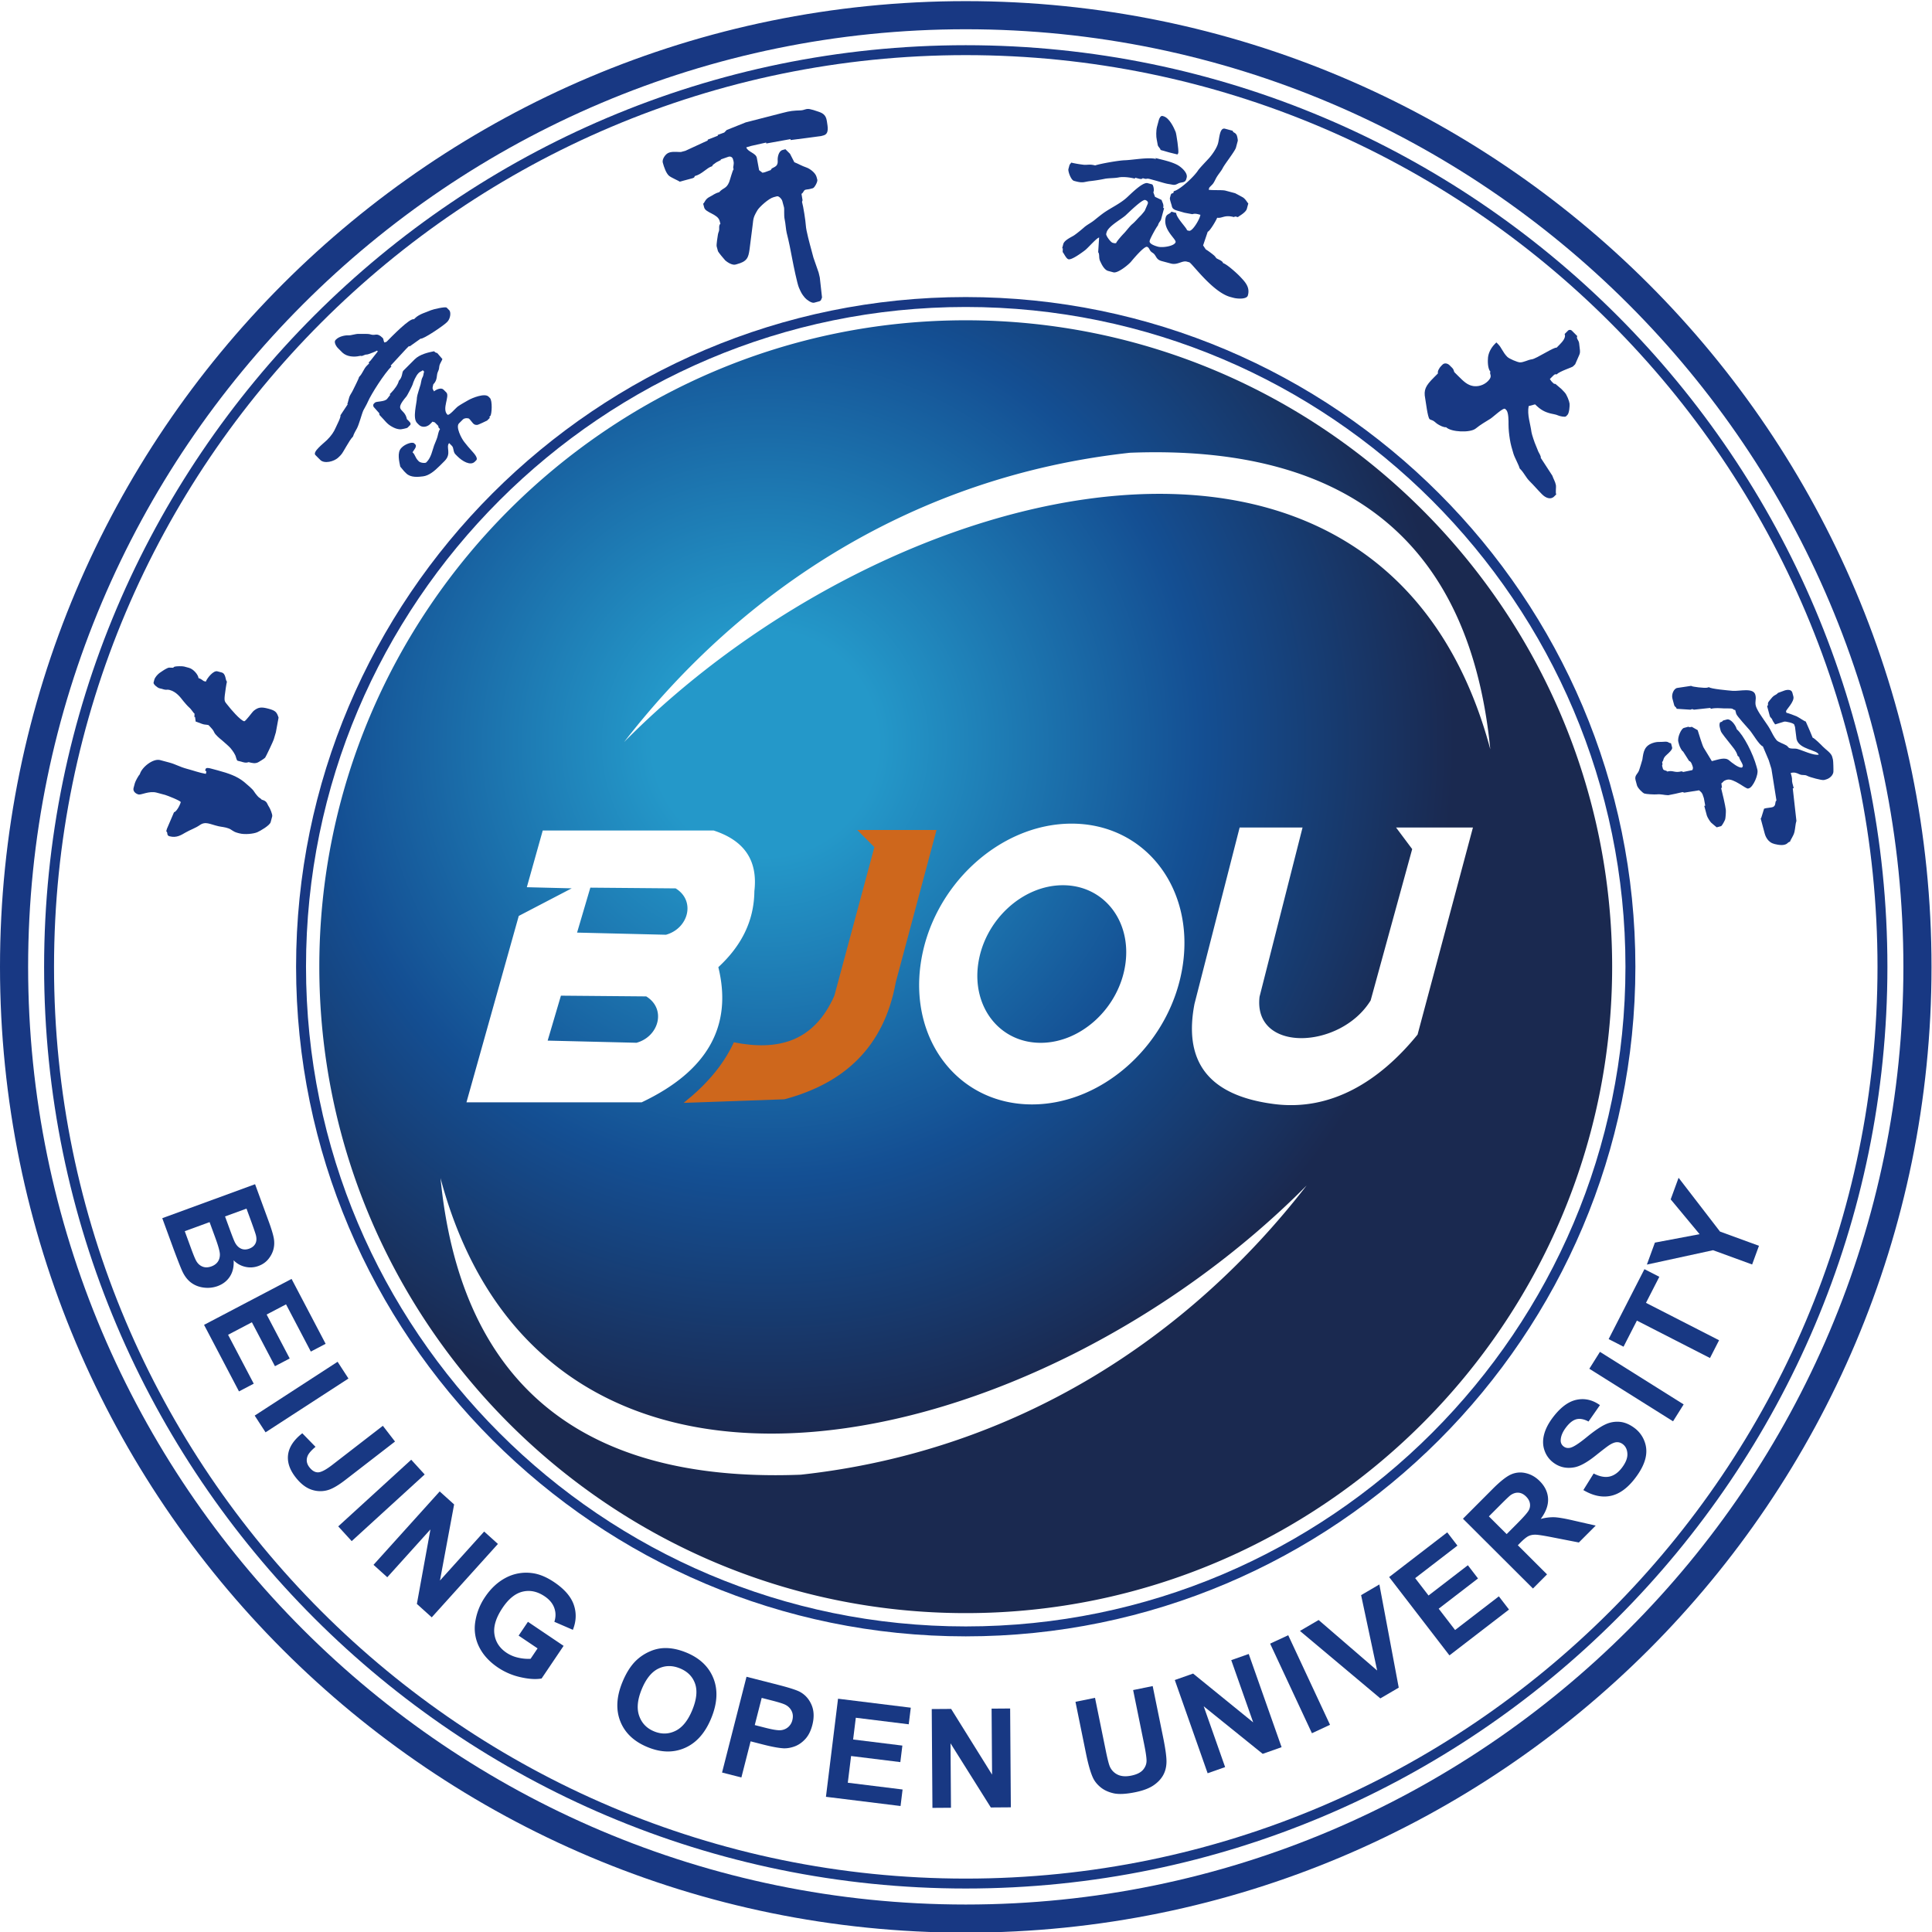
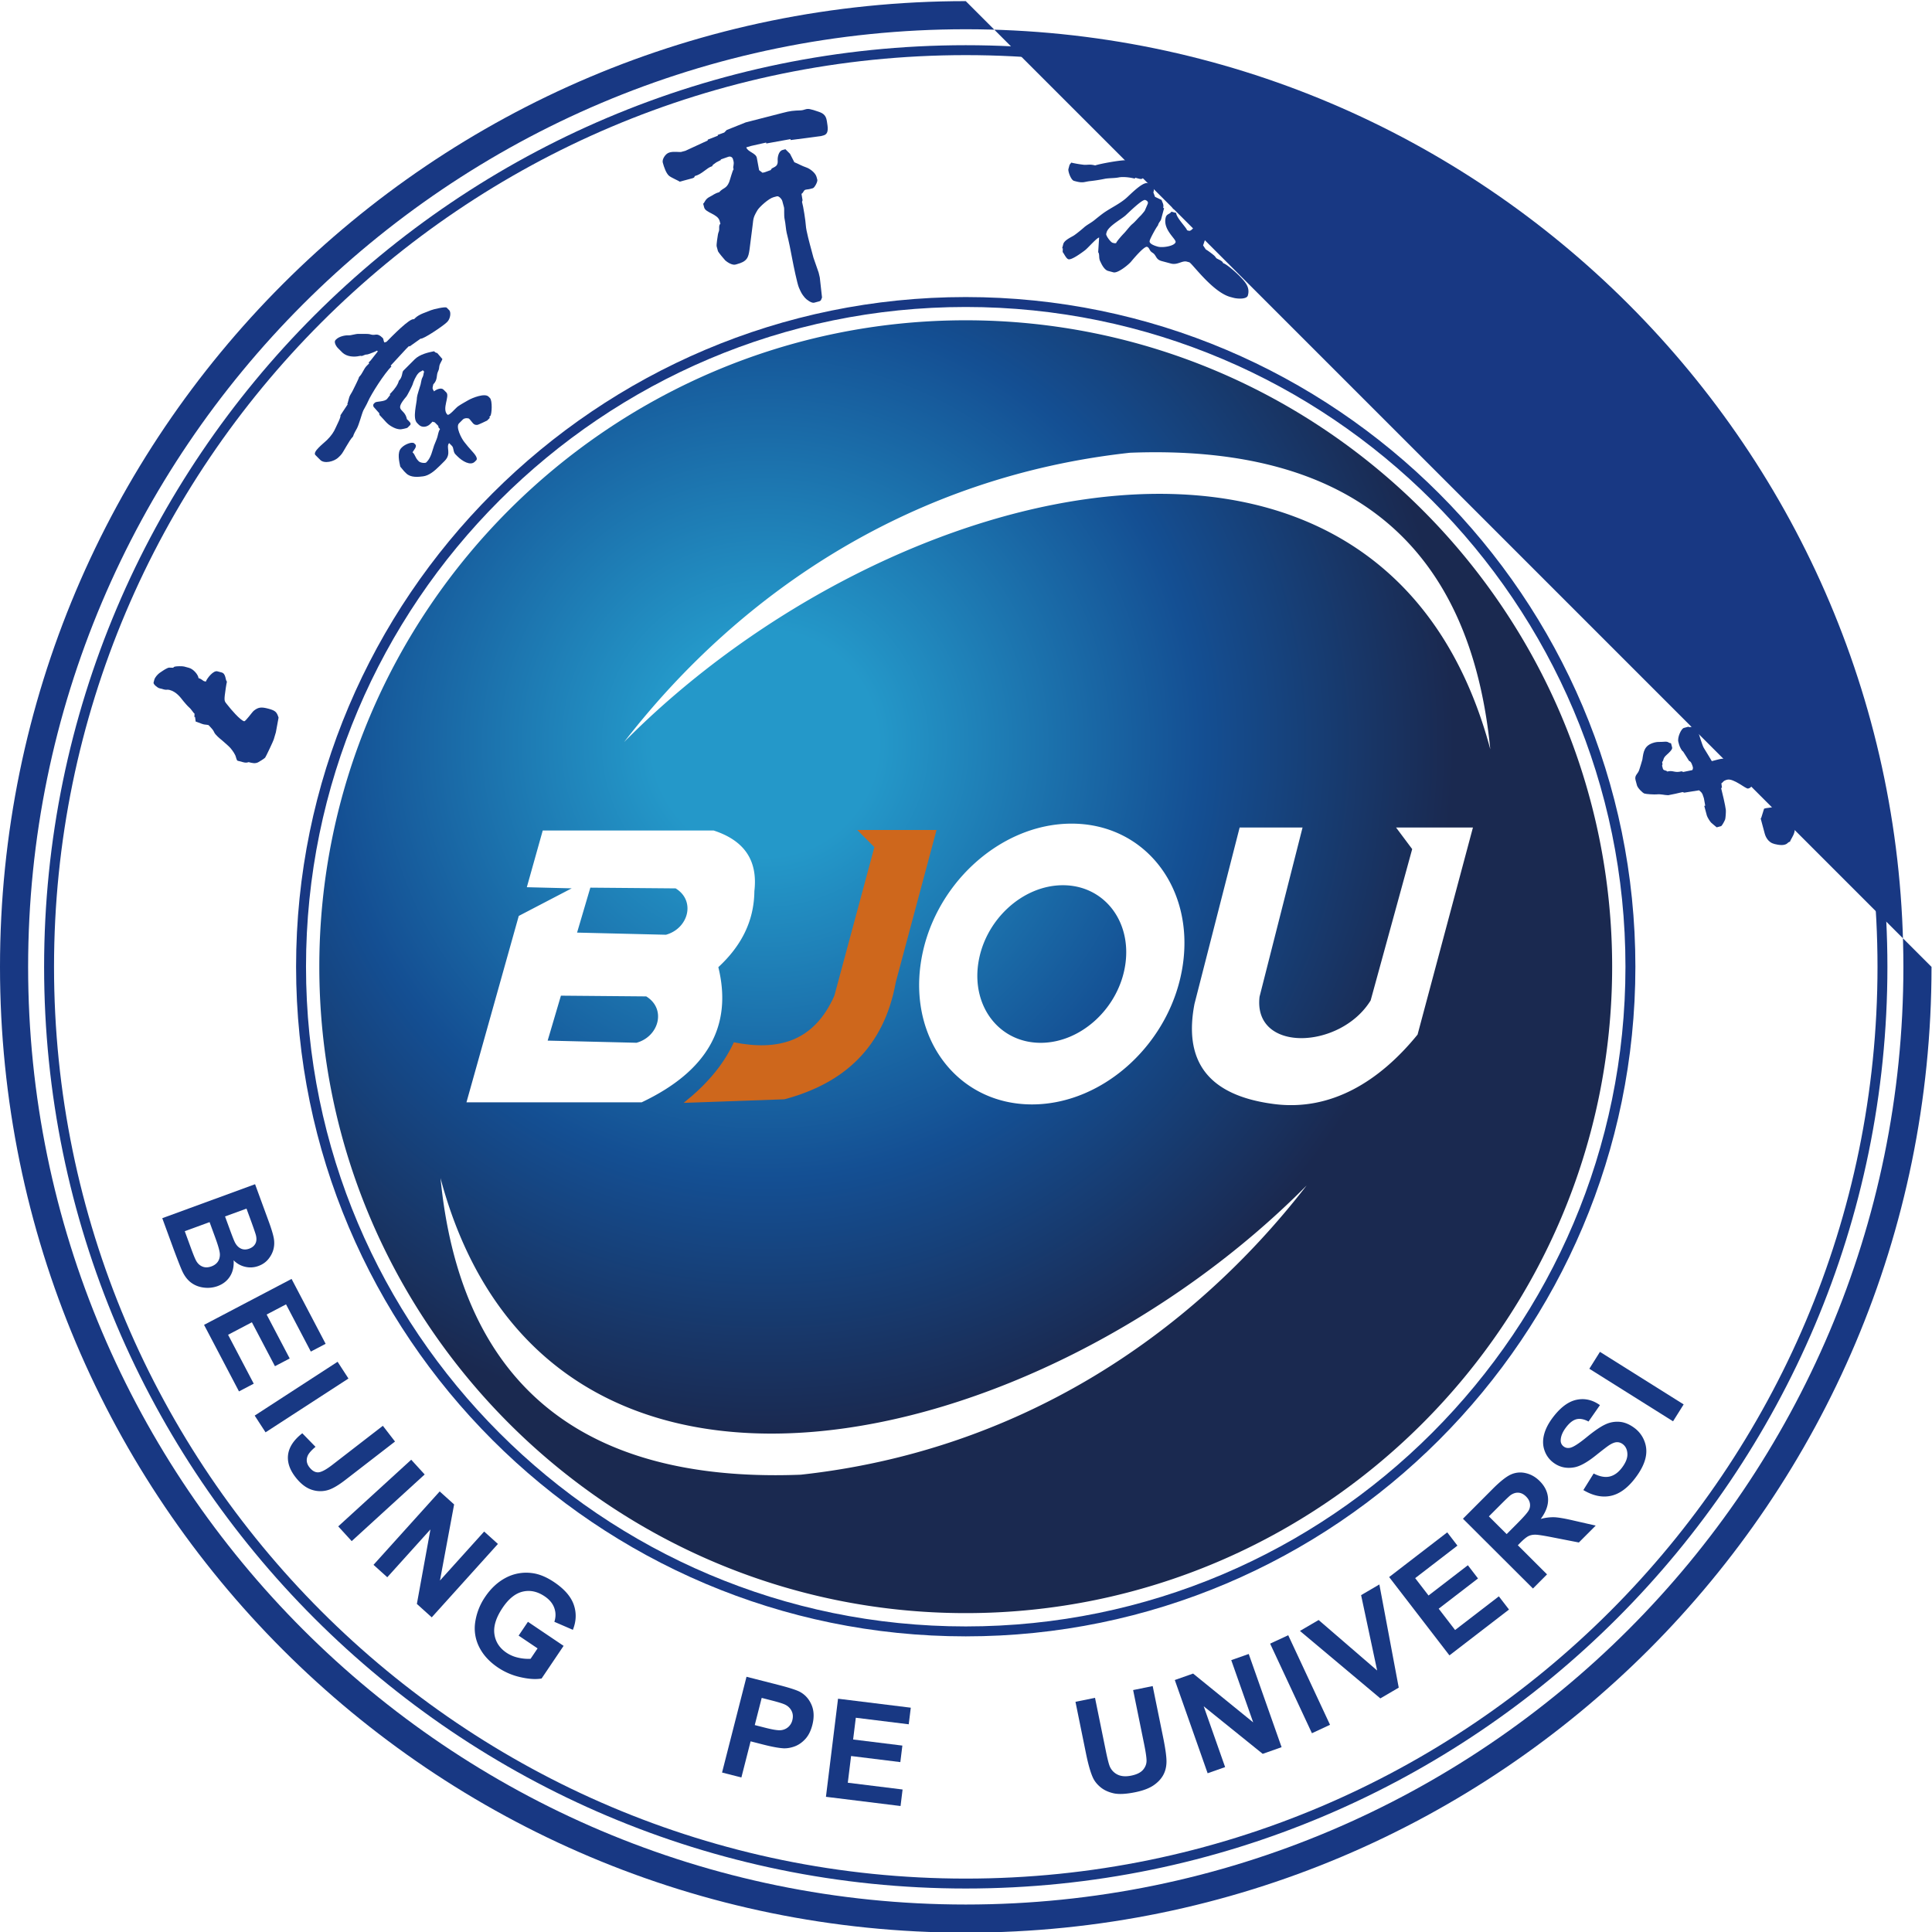
<svg xmlns="http://www.w3.org/2000/svg" width="316.472" height="316.469" fill="none">
  <defs>
    <radialGradient id="a" cx="0" cy="0" r="1" gradientTransform="matrix(-59.529 59.529 -59.529 -59.529 107.253 370.867)" gradientUnits="userSpaceOnUse">
      <stop offset="0%" stop-color="#2498C9" />
      <stop offset="16.373%" stop-color="#2498C9" />
      <stop offset="63.26%" stop-color="#144F93" />
      <stop offset="100%" stop-color="#1A2950" />
    </radialGradient>
  </defs>
  <path fill="url(#a)" d="M52.323 343.582c0-43.75 35.684-79.434 79.434-79.434 43.752 0 79.435 35.683 79.435 79.434s-35.683 79.434-79.435 79.434c-43.75 0-79.434-35.683-79.434-79.434m99.625 63.158c27.47 1.064 41.836-11.684 44.27-36.44-13.05 48.866-73.717 33.951-106.437.895 14.56 18.801 35.771 32.665 62.167 35.545m-25.73-62.829c1.342 9.527 9.65 17.252 18.547 17.252 8.9 0 15.026-7.725 13.684-17.252-1.344-9.526-9.65-17.252-18.549-17.252s-15.027 7.726-13.683 17.252m67.868 16.773-6.803-25.442c-4.686-5.764-10.672-9.456-17.69-8.529-8.388 1.1-11.023 5.555-9.722 12.307l5.547 21.664h7.73l-5.283-20.786c-.809-6.925 9.927-6.505 13.651-.463l5.105 18.6-1.98 2.65zM76.832 349.821l6.504 3.391-5.513.138 1.955 6.966h21.01c4.018-1.308 5.408-3.932 4.997-7.454-.038-3.767-1.685-6.802-4.429-9.337q2.669-10.887-9.425-16.609H70.404zm-9.616-32.223c13.05-48.867 73.717-33.952 106.436-.896-14.558-18.8-35.77-32.665-62.165-35.545a81 81 0 0 0-3.124-.062c-25.436.001-38.808 12.702-41.147 36.503m66.071 26.313c-.753-5.347 2.686-9.682 7.68-9.682s9.656 4.335 10.41 9.682c.755 5.347-2.684 9.683-7.679 9.683-4.994 0-9.656-4.336-10.41-9.683m-49.29 3.862 10.921-.264c2.75.76 3.698 4.161 1.19 5.697l-10.482.09zM80.383 334.5l10.92-.265c2.751.76 3.698 4.162 1.19 5.697l-10.48.09z" style="mix-blend-mode:passthrough" transform="matrix(1.333 0 0 -1.333 -17.441 616.346)" />
  <path fill="#CE671C" fill-rule="evenodd" d="M112.022 180.592c2.641 2.106 4.818 4.508 6.168 7.44 5.347-1.062 9.816-.002 12.353 5.727l4.916 18.258-2.106 2.107h9.743l-5.004-18.698c-1.455-8.032-6.385-12.45-13.693-14.396z" style="mix-blend-mode:passthrough" transform="matrix(1.333 0 0 -1.333 -37.34 421.382)" />
  <path fill="#183883" d="m110.68 64.465 1.478.396c.238.063.344.105.366.288.94.252 1.467 1.025 2.135 1.212l.099.174.422.305.566.292-.033.06.925.325c.26.094.513-.025.583-.287l.064-.236c.095-.358-.062-.72-.031-.831l.047-.177c-.13-.098-.436-1.302-.551-1.58-.343-.831-.728-.668-1.226-1.238-.562-.15-.744-.363-1.171-.572-.56-.275-.595-.702-.793-.84l.126-.472c.176-.655 1.664-.775 1.897-1.643l.095-.355c-.182-.136-.152-.407-.15-.662.002-.296-.1-.32-.155-.66-.041-.246-.206-1.261-.153-1.458l.158-.59c.028-.104.777-1.018.896-1.128.256-.236.867-.615 1.253-.511l.176.047c1.268.34 1.41.807 1.554 1.799.114.789.202 1.702.32 2.51.186 1.249.026 1.268.65 2.32.233.394 1.37 1.438 1.982 1.602l.413.11c.236.064.598-.338.663-.581l.206-.767c.065-.247-.028-1.001.085-1.497.106-.467.155-1.286.246-1.64.289-1.128.492-2.19.712-3.355.11-.586.582-2.904.792-3.381.27-.61.336-.77.73-1.24.205-.241.823-.698 1.146-.612l.59.159c.16.043.156.07.24.149l.134.33-.274 2.458-.14.597-.643 1.85-.237.887c-.206.766-.661 2.41-.694 3.046-.031.564-.306 2.34-.47 2.914l.065.2-.13.787c.235.135.224.317.368.439.14.12.412.086.676.157l.354.095c.213.057.606.809.547 1.033l-.095.354c-.143.532-.85 1.024-1.23 1.154-.622.213-.985.452-1.5.652l-.53 1.037-.565.56-.354-.094c-.47-.126-.63-.865-.595-1.303.073-.948-.781-.75-.836-1.158l-.75-.274-.281-.061-.418.316-.278 1.507c-.103.606-1.133.733-1.298 1.298l.588.173 1.85.417.03-.118.18.037 2.779.502.032-.115 3.73.49.295.08c.726.194.525 1.047.42 1.753-.123.85-.58 1.023-1.241 1.232-.382.12-.417.156-.856.247-.46.096-.661-.138-1.138-.155-.84-.03-1.24-.051-2.23-.317l-4.507-1.158-2.338-.937-.3-.31-.805-.294.022-.095-1.258-.49.02-.093-2.757-1.273-.531-.142c-.121-.032-.916.07-1.32-.037l-.118-.031c-.484-.13-.914-.842-.81-1.23.16-.6.422-1.32.76-1.621.259-.23 1.269-.655 1.326-.731" style="mix-blend-mode:passthrough" transform="matrix(1.333 0 0 -1.333 -36.193 115.69)" />
  <path fill="#183883" d="M234.046 91.33c.091-.09.304-.11.476-.218.19-.12.326-.276.518-.398.277-.177.778-.43 1.037-.378.617-.616 2.97-.705 3.632-.17.63.51 1.215.834 1.816 1.21.348.218 1.597 1.424 1.815 1.206l.13-.13c.303-.302.281-1.4.281-1.772 0-.63.064-1.181.161-1.816.097-.622.253-1.158.44-1.772.15-.502.69-1.452.762-1.816.605-.604.712-1.064 1.254-1.6.544-.54.94-1.025 1.514-1.6.433-.433 1.046-.683 1.47-.26l.26.26c-.116.244.018.862-.044 1.167-.085.42-.309.759-.434 1.137l-1.044 1.607-.382.585c.074.176-.224.59-.303.779-.126.299-.208.549-.314.778-.127.27-.483 1.323-.52 1.599-.14 1.08-.545 2.097-.348 3.2l.791.215c.698-.698 1.202-.94 1.903-1.122.31-.081.631-.105.951-.25.16-.072.817-.233.95-.098l.173.173c.226.224.29 1.119.262 1.383-.03.287-.34 1.117-.607 1.383l-.38.402-.745.636c-.13.026-.162-.01-.259.087l-.173.173c-.149.149-.136.199-.26.345l.39.389c.174.175.263.245.431.173.42.419 1.891.853 2.032.994l.26.259c.005.006.337.77.378.865.163.376.243.478.205.864-.025.262-.067.605-.1.865-.05.38-.39.58-.226.865l-.69.692c-.102.1-.333.1-.434 0l-.43-.432c.192-.414-.235-.925-.65-1.34l-.345-.346c-.285.12-2.476-1.352-3.026-1.423-.53-.068-1.034-.411-1.514-.374-.26.02-1.263.425-1.512.674-.553.553-.703 1.135-1.125 1.557l-.216.216-.173-.172c-.525-.526-.8-1.145-.856-1.687-.042-.406-.048-1.37.295-1.73-.179-.31.352-.511-.302-1.166-.54-.54-1.279-.695-1.816-.604-.713.12-1.164.558-1.859 1.253l-.433.433c-.105.105-.033.293-.302.562l-.303.303c-.223.223-.614.337-.864.086l-.173-.173c-.223-.222-.488-.677-.39-.907l-.518-.52c-1.006-1.005-1.259-1.511-1.055-2.55.083-.42.291-2.303.538-2.55" style="mix-blend-mode:passthrough" transform="matrix(1.333 0 0 -1.333 -77.814 190.395)" />
  <path fill="#183883" d="m293.757 148.88-.095.354c-.123.461-.806.888-1.135 1.233-.196.205-1.073 1.084-1.262 1.101l-.348.845-.501 1.143c-.207.048-.846.513-1.128.641-.163.074-1.116.432-1.248.432l-.047.177c-.042.157 1.072 1.196.903 1.825l-.126.472c-.106.395-.575.394-.96.266l-.804-.295c-.292-.334-.448-.191-.85-.709-.09-.118-.267-.304-.326-.41-.152-.274.059-.34-.161-.506l.317-1.181c.076-.284.259-.259.335-.543l.108-.199.224-.325 1.109.34c.176.053 1.186-.176 1.237-.365l.098-.293.184-1.467.016-.059c.332-1.24 2.545-1.285 2.715-1.869-.622-.151-2.06.561-2.683.714-.191.047-.48.01-.723.044-.388.053-.308.208-.581.377-.341.21-.992.387-1.215.662-.293.36-.54.862-.783 1.324-.186.353-.606.922-.852 1.292-.3.448-.557.794-.795 1.304-.323.691.012.997-.158 1.63-.248.928-1.918.42-2.81.494-.468.039-2.727.24-2.884.449l-.237-.064c-.261-.069-1.86.1-1.96.224l-1.701-.255c-.422-.063-.74-.783-.601-1.301l.207-.768c.088-.333.204-.164.318-.495l1.678-.109.24.074.204-.073 2.028.219.032-.119c.569.153 1.132.075 1.582.06.263-.01.519-.006.745-.007.547-.002.338-.165.685-.195l.127-.473c.069-.26 1.37-1.676 1.644-1.995.422-.496 1.172-1.839 1.629-2.004l.723-1.704.327-1.057.617-3.882c-.245-.184-.002-.599-.43-.804-.163-.079-.82-.101-1.09-.202l-.367-1.182-.064.02.507-1.891c.155-.578.502-.997.91-1.188.302-.141 1.097-.3 1.486-.196l.058.016c.424.114.296.26.66.367.06.255.418.681.54 1.187.1.412.126 1.043.243 1.363l-.448 3.997.119.032-.16.59c-.1.378-.001.482-.102.859l-.11.413c.482.119.727-.001 1.058-.153.427-.196.612.002 1.02-.223.243-.135 1.758-.558 2.013-.49l.236.064c.487.13.868.53.917.918.02.17-.008 1.358-.054 1.529" style="mix-blend-mode:passthrough" transform="matrix(1.333 0 0 -1.333 -91.332 322.88)" />
  <path fill="#183883" d="M268.163 140.638c.09-.337.679-.925.915-1.01.221-.077 1.238-.13 1.486-.105.599.059.899-.09 1.441-.1.085-.001 1.64.34 1.766.384l.204-.07 1.819.287c.254-.222.393-.288.517-.748l.078-.234.164-.904-.119-.032.317-1.181c.058-.213.378-.72.507-.852.165-.17.692-.577.704-.597l.531.142c.125.034.483.727.513.853.053.227.101.929.077 1.153-.057.515-.447 2.186-.58 2.682l.104.03-.07.549c.266.153.164.297.705.442.787.21 2.308-1.154 2.568-1.085l.12.032c.486.13 1.197 1.669 1.027 2.302l-.095.354c-.426 1.587-1.59 3.86-2.435 4.603-.142.528-.759 1.315-1.207 1.196l-.413-.111c-.209-.056-.003-.127-.44-.245-.077-.224-.09-.377-.004-.697l.095-.354c.068-.255.874-1.201 1.06-1.452.333-.454.85-.955 1.016-1.608l.173-.137c.113-.425.375-.694.462-1.015.03-.115-.042-.265-.114-.284-.367-.098-1.28.626-1.548.864-.508.453-1.28.13-2.143-.08-.018.053-.872 1.43-.998 1.643-.179.302-.608 1.755-.745 2.166l-.715.407c-.437-.117-.295.048-.504-.008l-.472-.127c-.344-.092-.82-1.194-.683-1.702l.095-.355c.066-.247.329-.782.487-.838l.748-1.174c.233-.028.382-.481.458-.763.024-.093-.008-.326-.096-.358l-1.086-.221-.204.08c-.889-.237-1.029.169-1.763-.028-.14.185-.465.08-.54.362l-.079.295c-.057.21.108.066-.009.504.253.29.029.427.579.914.173.153.717.626.651.872l-.142.53c-.387.035-.248.243-.896.18-.436-.041-.738.017-1.093-.078l-.059-.016c-1.249-.335-1.33-1.12-1.471-2.096-.016-.108-.317-1.041-.39-1.273-.153-.496-.606-.648-.448-1.24z" style="mix-blend-mode:passthrough" transform="matrix(1.333 0 0 -1.333 -89.319 316.11)" />
-   <path fill="#183883" d="M27.677 141.294c-.115-.43-.55-1.197-.827-1.236l-.875-2.043-.08-.296c.255-.176-.016-.501.406-.614.85-.228 1.414.14 1.976.467.55.32 1.225.543 1.728.899.726.514 1.237.11 2.323-.135.36-.082.805-.1 1.25-.273.39-.152.504-.384 1.063-.534l.236-.063c.67-.18 1.764-.06 2.215.14.352.155 1.524.824 1.634 1.234l.19.709c.062.232-.268.986-.393 1.17-.282.416-.201.699-.892.884-.206.235-.321.196-.55.482-.168.21-.308.363-.442.592-.126.215-.866.843-1.116 1.053-.865.727-1.905 1.1-3.317 1.479l-.826.22c-.232.063-.594.147-.654-.077l-.048-.177c.123-.07.174-.061.13-.225l-.048-.177c-.858.155-1.417.38-2.302.617-.961.258-1.362.555-2.196.779l-1.122.3c-.855.229-2.26-.88-2.49-1.738-.148-.13-.545-.851-.612-1.103l-.158-.59c-.102-.38.218-.692.609-.797.313-.084 1.312.47 2.213.23l1.062-.284c.23-.062 1.955-.736 1.913-.893" style="mix-blend-mode:passthrough" transform="matrix(1.333 0 0 -1.333 -7.287 319.747)" />
  <path fill="#183883" d="m25.862 134.18.59-.158c.323-.087.359.031.68-.056.813-.218 1.305-.869 1.692-1.369.117-.152.55-.646.683-.754.309-.253.533-.692.69-.79l-.018-.41.083.003.073-.56.805-.296c.31-.116.449-.057.784-.146.146-.17.334-.345.476-.524.203-.255.188-.383.363-.59.373-.437.647-.594 1.069-.979.369-.335.734-.614 1.007-1.016.147-.216.248-.347.362-.589.1-.211.154-.641.295-.679l.65-.173c.32-.086.473-.074.697.003.499-.134.808-.192 1.162-.025.159.074.773.467.867.573.085.096 1.006 2.041 1.057 2.233l.262.882.333 1.808c-.218.64-.332.849-1.227 1.089-.908.243-1.257.193-1.81-.238-.216-.17-1.023-1.346-1.197-1.3-.5.135-1.674 1.532-1.967 1.91-.395.511-.495.47-.411 1.26.037.338.19 1.417.266 1.702-.21.158-.1.976-.648 1.123l-.531.142c-.49.132-1.268-.858-1.415-1.266l-.236.063c-.098.026-.28.264-.661.367-.035.411-.617 1.115-1.18 1.265l-.59.159c-.243.065-.992.037-1.142-.01-.297-.091 0-.167-.473-.133-.3.022-.307.008-.54-.103-.241-.114-.608-.366-.842-.528-.196-.135-.574-.511-.663-.841l-.095-.355c-.056-.208.489-.637.7-.694" style="mix-blend-mode:passthrough" transform="matrix(1.333 0 0 -1.333 -8.386 291.595)" />
  <path fill="#183883" d="M70.267 85.738c-.71.71.33 2.266-.129 2.723l-.346.346c-.282.282-.879.027-1.167-.216-.267.429-.17.435-.086.864.564.564.351 1.105.571 1.556.187.385.115.467.192.779.054.219.283.555.354.77l-.597.699c-.108.13-.137-.035-.433.26-.66-.131-1.737-.355-2.378-.995l-1.383-1.384c-.212-.211-.065-.756-.563-1.254-.084-.424-.525-1.044-.95-1.47l-.174-.173.074-.077-.377-.485c-.306-.4-1.327-.29-1.513-.476l-.13-.13c-.122-.122-.068-.265-.035-.381l.695-.785.032-.216c.718-.72.885-1.125 1.685-1.524.315-.158.56-.226.865-.245.107-.007.821.127.908.213l.302.303c.22.219-.164.509-.389.735-.287 1.457-1.704.86-.044 2.81.084.097.705 1.3.737 1.426.086.33.41 1.102.736 1.427.218.219.3.16.52.346l.171-.173c-.13-.278-.009-.346-.245-.778-.095-.174-.124-.547-.19-.778-.082-.286-.445-1.391-.45-1.6-.018-.772-.58-2.555.02-3.156l.215-.216c.381-.381 1.006-.29 1.383.087l.303.303c.233-.135.162.01.303-.13l.346-.346c.15-.15-.02-.152.13-.302l.13-.13c-.195-.311-.234-.691-.324-.994-.102-.341-.278-.696-.402-1.038-.218-.602-.353-1.466-.919-2.032l-.043-.043c-.13-.13-.728-.051-.908.129l-.043.043c-.455.455-.349.694-.735 1.08.161.26.582.716.346.952l-.129.13c-.254.254-1.144-.106-1.514-.476l-.086-.086c-.54-.541-.246-1.707-.126-2.288l.471-.566.26-.26c.552-.552 1.49-.443 2.074-.37.715.092 1.376.624 2.075 1.323l.563.562c.913.914.122 1.686.562 2.205l.346-.346c.244-.243.126-.731.432-1.037l.259-.26c.571-.57 1.578-1.188 2.119-.647l.172.173c.264.263-.254.843-.515 1.124-.448.485-.576.667-.947 1.123-.37.457-1.083 1.863-.655 2.29l.476.477c.207.208.673.192.778.087.414-.414.502-.83 1.038-.743.085.014 1.142.502 1.167.527l.346.346-.086.087.129.129c.195.195.277 1.886-.043 2.205l-.172.173c-.46.46-1.986-.145-2.508-.448-.404-.235-.887-.495-1.254-.754-.293-.207-1.095-1.206-1.297-1.004" style="mix-blend-mode:passthrough" transform="matrix(1.333 0 0 -1.333 -20.385 182.2)" />
  <path fill="#183883" d="M52.269 75.91c.47-.47 1.67-.23 2.248.346l.259.26c.34.338.981 1.758 1.514 2.29.05.253.34.747.499 1.038.117.216.304.807.395 1.081.069.212.276.901.368 1.081.212.412.386.673.564 1.081.406.935 1.999 3.434 2.888 4.323l-.096.096 1.869 2.024.389.39.068-.059 1.359.966c.281-.12 2.778 1.567 3.2 1.99l.086.086c.354.353.487 1.157.217 1.426l-.303.303c-.158.158-1.703-.21-1.945-.32-.55-.25-1.416-.449-1.946-.978l-.129-.13c-.483.205-2.73-2.123-3.373-2.768l-.259-.086c-.145.234-.082.428-.216.562-.71.71-.905.244-1.427.416-.416.137-.96.054-1.426.08-.539.028-.934-.204-1.427-.18-.353.016-1.072-.135-1.427-.49l-.086-.087c-.224-.223.047-.74.302-.994l.519-.519c.58-.58 1.543-.58 2.118-.445.362.085.105-.1.518.081.384.17.317.051.563.137.305.107.826.286 1.08.444l.099-.094-.877-1.116-.26-.259.087-.087-.303-.303c-.402-.402-.492-.924-.951-1.383-.052-.262-.599-1.293-.76-1.643-.11-.242-.355-.573-.44-.822-.097-.284-.131-.552-.25-.886l.087-.086-.077.014-.853-1.29c.096-.204-.455-1.226-.578-1.513-.234-.544-.535-.983-1.065-1.514-.403-.403-1.829-1.457-1.427-1.859z" style="mix-blend-mode:passthrough" transform="matrix(1.333 0 0 -1.333 -17.198 176.54)" />
  <path fill="#183883" d="M179.504 57.03c.203.76 1.796 1.603 2.336 2.092.337.306 2.036 1.988 2.403 1.89.199-.054.386-.216.334-.407l-.015-.059a55 55 0 0 0-.363-.84c-.028-.064-.418-.53-.5-.608-.38-.36-.651-.726-1.04-1.049-.32-.266-.727-.838-1.034-1.148-.17-.17-.89-.968-.956-1.197-.142.005-.152-.022-.311.021l-.12.031c-.235.064-.84.88-.782 1.096zm-5.396-2.416c.173-.196.425-.809.712-.886.408-.109 1.683.843 2.015 1.093.384.288 1.479 1.572 1.752 1.571l-.117-1.807c.133-.1.117-.515.134-.67.034-.31.095-.387.209-.629.14-.3.46-.878.878-.99l.65-.174c.54-.144 1.866.941 2.181 1.324.276.334 1.597 1.903 1.952 1.81.22-.06.29-.32.395-.472.155-.223.322-.244.483-.42.292-.324.28-.686.93-.86l1.123-.3c.82-.22 1.374.39 1.962.233l.296-.079c.324-.087 2.859-3.677 5.06-4.267l.355-.095c.563-.15 1.659-.188 1.785.281l.016.06c.274 1.021-.444 1.696-.985 2.275-.306.328-1.6 1.517-2.08 1.646-.022.181-.286.322-.481.42-.48.242-.266.128-.54.438-.134.153-.901.727-1.094.816l-.334.5.57 1.683c.23.028 1.032 1.367 1.157 1.715.628-.097.892.393 2.049.084.125.043.134.09.267.054l.237-.063c.082.118.965.535 1.099 1.034l.175.65c-.12.09-.304.496-.642.728-.067.046-.96.524-.984.53l-1.182.316c-.383.103-1.551.018-2.06.11l.064.235c.016.06.366.374.46.501.15.203.229.387.369.656.24.458.649.896.825 1.253.255.517 1.516 2.098 1.632 2.531l.222.827c.027.104-.075.605-.138.72-.204.374-.446.25-.48.521l-.944.253c-.661.177-.683-1.13-.861-1.794-.171-.638-.782-1.466-1.13-1.848-.292-.322-1.156-1.215-1.334-1.492-.478-.745-2.204-2.367-2.974-2.543l-.064-.236c-.188-.043-.261-.032-.331-.29l-.08-.296c-.047-.18.196-.807.235-1.013.075-.39.407-.488.91-.623l.648-.189.963-.179c.245.083.47.064.815-.029l.178-.047-.048-.177c-.135-.506-.956-1.896-1.364-1.786l-.236.063c-.024.275-1.33 1.554-1.33 2.128l-.59.16c-.183-.318-.575-.259-.694-.7-.402-1.499 1.31-2.672 1.209-3.046-.13-.485-1.583-.715-2.174-.556-.394.105-1.108.355-1.012.713l.016.06c.078.291.836 1.683.995 1.821.11.417.333.536.398.78l.364 1.357-.118.032c.114.424-.095.642-.186.975l-.811.385-.203.543.048.177c.043.16-.048.772-.224.82l-.531.142c-.626.167-2.122-1.39-2.6-1.812-.785-.695-1.828-1.184-2.677-1.758-.333-.224-.922-.698-1.243-.96-.464-.377-.914-.57-1.311-.927-.262-.234-.995-.834-1.271-1-.339-.204-1.137-.568-1.258-1.018l-.143-.532.08.005z" style="mix-blend-mode:passthrough" transform="matrix(1.333 0 0 -1.333 -58.014 114.088)" />
  <path fill="#183883" d="m175.755 30.755.177-.047c.986-.265 1.075-.053 1.835.021a19 19 0 0 1 1.74.274c.487.105 1.216.07 1.744.177.483.098 1.33.024 1.984-.152l.032.12.354-.097c.238-.063.461-.12.58.035l.236-.063c.271-.073.222.066.621-.037.256-.066.513-.14.77-.209.43-.115 1.121-.346 1.531-.406.662-.097.701-.202 1.21.067.36.191.848.032.985.543l.047.177c.16.596-.707 1.344-1.214 1.595-.76.377-1.662.567-2.647.814l.117-.123c-.98.245-2.88-.126-3.877-.156-.74-.022-2.998-.42-3.627-.635-.662.178-.916.044-1.394.08a14 14 0 0 0-1.553.267c-.103-.194-.17-.167-.228-.382l-.11-.413c-.068-.248.3-1.346.687-1.45" style="mix-blend-mode:passthrough" transform="matrix(1.333 0 0 -1.333 -58.353 70.624)" />
  <path fill="#183883" d="M189.648 26.445c.057-.236.322-.397.348-.599l1.058-.302 1.009-.25c.037.063.102.144.106.16.083.306-.23 2.373-.323 2.608-.218.544-.78 1.737-1.5 1.93l-.118.032c-.217.058-.392-.282-.453-.512l-.222-.826c-.118-.443-.114-1.228-.03-1.564.059-.229.076-.475.125-.677" style="mix-blend-mode:passthrough" transform="matrix(1.333 0 0 -1.333 -63.154 59.018)" />
  <path fill="#183883" d="M130.807 431.314c44.703 0 81.07-36.368 81.07-81.07 0-44.703-36.367-81.07-81.07-81.07s-81.07 36.367-81.07 81.07 36.368 81.07 81.07 81.07m0-163.36c45.375 0 82.29 36.916 82.29 82.29s-36.915 82.29-82.29 82.29c-45.374 0-82.29-36.916-82.29-82.29s36.916-82.29 82.29-82.29" style="mix-blend-mode:passthrough" transform="matrix(1.333 0 0 -1.333 -16.173 625.227)" />
  <path fill="#183883" d="M120.484 310.466c-61.778 0-112.038 50.26-112.038 112.038s50.26 112.039 112.038 112.039 112.04-50.261 112.04-112.04c0-61.777-50.262-112.037-112.04-112.037m0 225.296c-62.45 0-113.257-50.808-113.257-113.258s50.807-113.257 113.257-113.257 113.257 50.807 113.257 113.257-50.807 113.258-113.257 113.258" style="mix-blend-mode:passthrough" transform="matrix(1.333 0 0 -1.333 -2.409 721.575)" />
-   <path fill="#183883" d="M118.677 319.928c-63.533 0-115.221 51.688-115.221 115.221S55.144 550.37 118.677 550.37s115.221-51.688 115.221-115.221-51.688-115.221-115.221-115.221m0 233.898C53.134 553.826 0 500.692 0 435.149s53.134-118.677 118.677-118.677 118.677 53.133 118.677 118.677c0 65.543-53.134 118.677-118.677 118.677" style="mix-blend-mode:passthrough" transform="matrix(1.333 0 0 -1.333 0 738.435)" />
+   <path fill="#183883" d="M118.677 319.928c-63.533 0-115.221 51.688-115.221 115.221S55.144 550.37 118.677 550.37s115.221-51.688 115.221-115.221-51.688-115.221-115.221-115.221m0 233.898C53.134 553.826 0 500.692 0 435.149s53.134-118.677 118.677-118.677 118.677 53.133 118.677 118.677" style="mix-blend-mode:passthrough" transform="matrix(1.333 0 0 -1.333 0 738.435)" />
  <path fill="#183883" d="M30.784 214.156q-.192.309-.65 1.554l-.78 2.131 3.05 1.117.68-1.859q.577-1.571.585-2.102t-.257-.91q-.267-.38-.78-.569-.607-.222-1.087-.03-.48.19-.761.668m6.155 6.462.486-1.32q.594-1.627.68-1.984.142-.602-.082-1.013-.224-.414-.753-.607-.554-.202-1.015.012-.462.215-.748.78-.159.311-.652 1.66l-.552 1.508zm-3.545-9.52q.99.362 1.515 1.19.525.827.448 1.981a2.84 2.84 0 0 1 1.432-.803 2.8 2.8 0 0 1 1.628.107q.74.27 1.206.838.466.569.633 1.225.165.655.035 1.362-.131.706-.627 2.061l-1.67 4.557-11.404-4.175 1.422-3.883q.82-2.195 1.094-2.749.437-.88 1.107-1.345t1.536-.558a3.6 3.6 0 0 1 1.645.191" style="mix-blend-mode:passthrough" transform="matrix(1.333 0 0 -1.333 -8.863 492.061)" />
  <path fill="#183883" d="m39.314 236.34 2.834-5.398 1.812.95-2.834 5.399 2.384 1.252 3.046-5.803 1.819.954-4.185 7.974-10.754-5.645 4.292-8.178 1.813.95-3.153 6.009z" style="mix-blend-mode:passthrough" transform="matrix(1.333 0 0 -1.333 -11.145 531.638)" />
  <path fill="#183883" d="m51.92 243.214-10.188-6.613 1.335-2.057 10.188 6.612z" style="mix-blend-mode:passthrough" transform="matrix(1.333 0 0 -1.333 -13.91 547.27)" />
  <path fill="#183883" d="m60.337 250.279-1.495 1.935-6.207-4.8q-1.167-.901-1.745-.92-.578-.016-1.079.632-.498.644-.223 1.358.18.474.98 1.144l-1.624 1.667q-1.535-1.197-1.739-2.58-.204-1.382.896-2.804.938-1.215 2.018-1.561a3.3 3.3 0 0 1 2.137.018q.806.286 1.998 1.209z" style="mix-blend-mode:passthrough" transform="matrix(1.333 0 0 -1.333 -15.724 569.754)" />
  <path fill="#183883" d="m64.391 262.36-8.968-8.192 1.654-1.81 8.968 8.19z" style="mix-blend-mode:passthrough" transform="matrix(1.333 0 0 -1.333 -18.474 588.836)" />
  <path fill="#183883" d="m74.8 275.387-5.432-6.023 1.74 9.353-1.772 1.598-8.133-9.02 1.692-1.527 5.304 5.882-1.668-9.16 1.827-1.648 8.133 9.02z" style="mix-blend-mode:passthrough" transform="matrix(1.333 0 0 -1.333 -20.4 617.964)" />
  <path fill="#183883" d="M87.559 286.842q-1.443.971-2.75 1.123a5.35 5.35 0 0 1-3.195-.574q-1.484-.78-2.543-2.35a7.4 7.4 0 0 1-1.218-3.083 5.08 5.08 0 0 1 .488-3.086q.728-1.455 2.308-2.519a8.1 8.1 0 0 1 2.773-1.184q1.53-.349 2.586-.16l2.703 4.011-4.382 2.955-1.145-1.696 2.33-1.57-.861-1.279a5.4 5.4 0 0 0-1.513.136 4.2 4.2 0 0 0-1.45.612q-1.291.872-1.484 2.305-.193 1.432 1.016 3.227 1.12 1.662 2.477 1.977 1.355.315 2.688-.583.88-.593 1.177-1.418.3-.827.011-1.71l2.275-.985q.633 1.59.108 3.09-.524 1.496-2.399 2.761" style="mix-blend-mode:passthrough" transform="matrix(1.333 0 0 -1.333 -25.931 641.534)" />
-   <path fill="#183883" d="M110.378 291.925q-.8-1.958-2.068-2.58-1.271-.624-2.628-.068-1.359.553-1.837 1.9-.48 1.345.3 3.255.792 1.94 2.044 2.553 1.252.611 2.656.039 1.403-.573 1.862-1.87t-.33-3.23m-.765 7.049q-1.371.56-2.605.544a4.7 4.7 0 0 1-1.866-.42 5.7 5.7 0 0 1-1.677-1.113q-.99-.957-1.692-2.674-1.095-2.685-.24-4.82.856-2.134 3.366-3.157 2.477-1.012 4.584-.078 2.109.933 3.22 3.656 1.122 2.745.259 4.897-.862 2.151-3.349 3.165" style="mix-blend-mode:passthrough" transform="matrix(1.333 0 0 -1.333 -33.72 669.217)" />
  <path fill="#183883" d="M126.956 298.107a1.63 1.63 0 0 0-.503-.847 1.6 1.6 0 0 0-.89-.388q-.522-.064-1.925.295l-1.302.332.853 3.34 1.148-.294q1.285-.327 1.69-.517.55-.252.822-.765.27-.514.107-1.156m.96 3.458q-.614.344-2.78.897l-3.814.973-3.005-11.767 2.376-.607 1.133 4.44 1.55-.397q1.613-.412 2.507-.46.662-.023 1.375.242.713.269 1.295.907.582.636.86 1.72.358 1.406-.099 2.467-.455 1.06-1.399 1.585" style="mix-blend-mode:passthrough" transform="matrix(1.333 0 0 -1.333 -39.44 679.143)" />
  <path fill="#183883" d="m135.339 296.87 9.168-1.132.25 2.03-6.732.832.404 3.282 6.052-.748.25 2.03-6.051.749.33 2.672 6.503-.804.253 2.039-8.94 1.104z" style="mix-blend-mode:passthrough" transform="matrix(1.333 0 0 -1.333 -45.113 690.054)" />
-   <path fill="#183883" d="m160.03 308.24.059-8.11-5.03 8.075-2.385-.017.086-12.145 2.278.016-.056 7.92 4.953-7.885 2.46.018-.086 12.145z" style="mix-blend-mode:passthrough" transform="matrix(1.333 0 0 -1.333 -50.891 690.767)" />
  <path fill="#183883" d="m185.715 307.02-2.403-.49 1.34-6.584q.29-1.412.308-2.042.02-.633-.416-1.156-.434-.522-1.456-.732-1.007-.205-1.68.12a1.97 1.97 0 0 0-.971 1.024q-.182.435-.495 1.97l-1.314 6.445-2.402-.49 1.293-6.348q.406-1.996.85-2.972.303-.656.944-1.182.64-.524 1.599-.74.962-.214 2.667.134 1.411.288 2.215.827.803.541 1.203 1.257t.414 1.641q.015.922-.422 3.066z" style="mix-blend-mode:passthrough" transform="matrix(1.333 0 0 -1.333 -58.742 685.445)" />
  <path fill="#183883" d="m199.439 304.27 2.696-7.648-7.383 5.998-2.25-.793 4.035-11.456 2.149.756-2.632 7.472 7.25-5.844 2.321.819-4.037 11.454z" style="mix-blend-mode:passthrough" transform="matrix(1.333 0 0 -1.333 -64.167 677.532)" />
  <path fill="#183883" d="m208.123 294.823 5.137-11.007 2.222 1.038-5.136 11.006z" style="mix-blend-mode:passthrough" transform="matrix(1.333 0 0 -1.333 -69.374 662.238)" />
  <path fill="#183883" d="m220.524 290.801 1.973-9.262-7.193 6.207-2.295-1.343 9.88-8.29 2.26 1.322-2.38 12.68z" style="mix-blend-mode:passthrough" transform="matrix(1.333 0 0 -1.333 -71.003 648.931)" />
  <path fill="#183883" d="m235.73 274.187-2.016 2.62 4.832 3.717-1.247 1.623-4.833-3.719-1.641 2.134 5.193 3.996-1.253 1.63-7.138-5.493 7.408-9.625 7.32 5.633-1.248 1.621z" style="mix-blend-mode:passthrough" transform="matrix(1.333 0 0 -1.333 -75.876 632.497)" />
  <path fill="#183883" d="M247.82 269.757q-.204-.417-1.45-1.666l-1.28-1.285-2.183 2.177 1.352 1.355q1.053 1.057 1.293 1.238.492.352.99.317.496-.036.93-.467.389-.386.47-.82a1.3 1.3 0 0 0-.121-.85m3.105-.877a5.8 5.8 0 0 1-1.65-.211q.965 1.296.902 2.494-.062 1.197-1.031 2.163-.762.76-1.728.976a2.8 2.8 0 0 1-1.823-.178q-.855-.394-2.23-1.772l-3.645-3.655 8.6-8.577 1.73 1.737-3.588 3.58.35.352q.599.599.97.778.372.178.878.166.507-.015 2.178-.347l3.123-.61 2.07 2.076-2.725.622q-1.623.378-2.381.406" style="mix-blend-mode:passthrough" transform="matrix(1.333 0 0 -1.333 -79.907 606.946)" />
  <path fill="#183883" d="M264.128 253.443q-.915.7-1.832.79a3.4 3.4 0 0 1-1.795-.316q-.88-.406-2.303-1.572-1.423-1.164-2.014-1.295-.464-.105-.807.159a.88.88 0 0 0-.362.766q.018.747.668 1.597.63.821 1.27.984.64.162 1.48-.282l1.404 2.014q-1.366.97-2.863.66-1.496-.308-2.888-2.124-.85-1.111-1.116-2.155-.266-1.042.055-1.951a3.1 3.1 0 0 1 1.06-1.473q1.144-.875 2.62-.596 1.05.197 2.635 1.468 1.233.985 1.614 1.237.56.365.954.38t.736-.243q.534-.41.566-1.191.033-.782-.686-1.722-.68-.888-1.528-1.07-.848-.18-1.932.379l-1.266-2.036q1.765-1.047 3.36-.713 1.596.332 2.995 2.162.962 1.257 1.254 2.368.294 1.111-.079 2.126a3.6 3.6 0 0 1-1.2 1.649" style="mix-blend-mode:passthrough" transform="matrix(1.333 0 0 -1.333 -84.283 571.8)" />
  <path fill="#183883" d="m260.429 239.197 10.286-6.458 1.304 2.077-10.286 6.458z" style="mix-blend-mode:passthrough" transform="matrix(1.333 0 0 -1.333 -86.81 543.059)" />
-   <path fill="#183883" d="m269.82 232.359-1.83.937-4.398-8.591 1.83-.937 1.642 3.208 8.982-4.598 1.117 2.183-8.982 4.597z" style="mix-blend-mode:passthrough" transform="matrix(1.333 0 0 -1.333 -87.864 518.881)" />
-   <path fill="#183883" d="m273.754 217.746-.97-2.654 3.553-4.278-5.493-1.037-.986-2.7 8.132 1.767 4.802-1.754.84 2.296-4.788 1.748z" style="mix-blend-mode:passthrough" transform="matrix(1.333 0 0 -1.333 -89.953 483.18)" />
</svg>